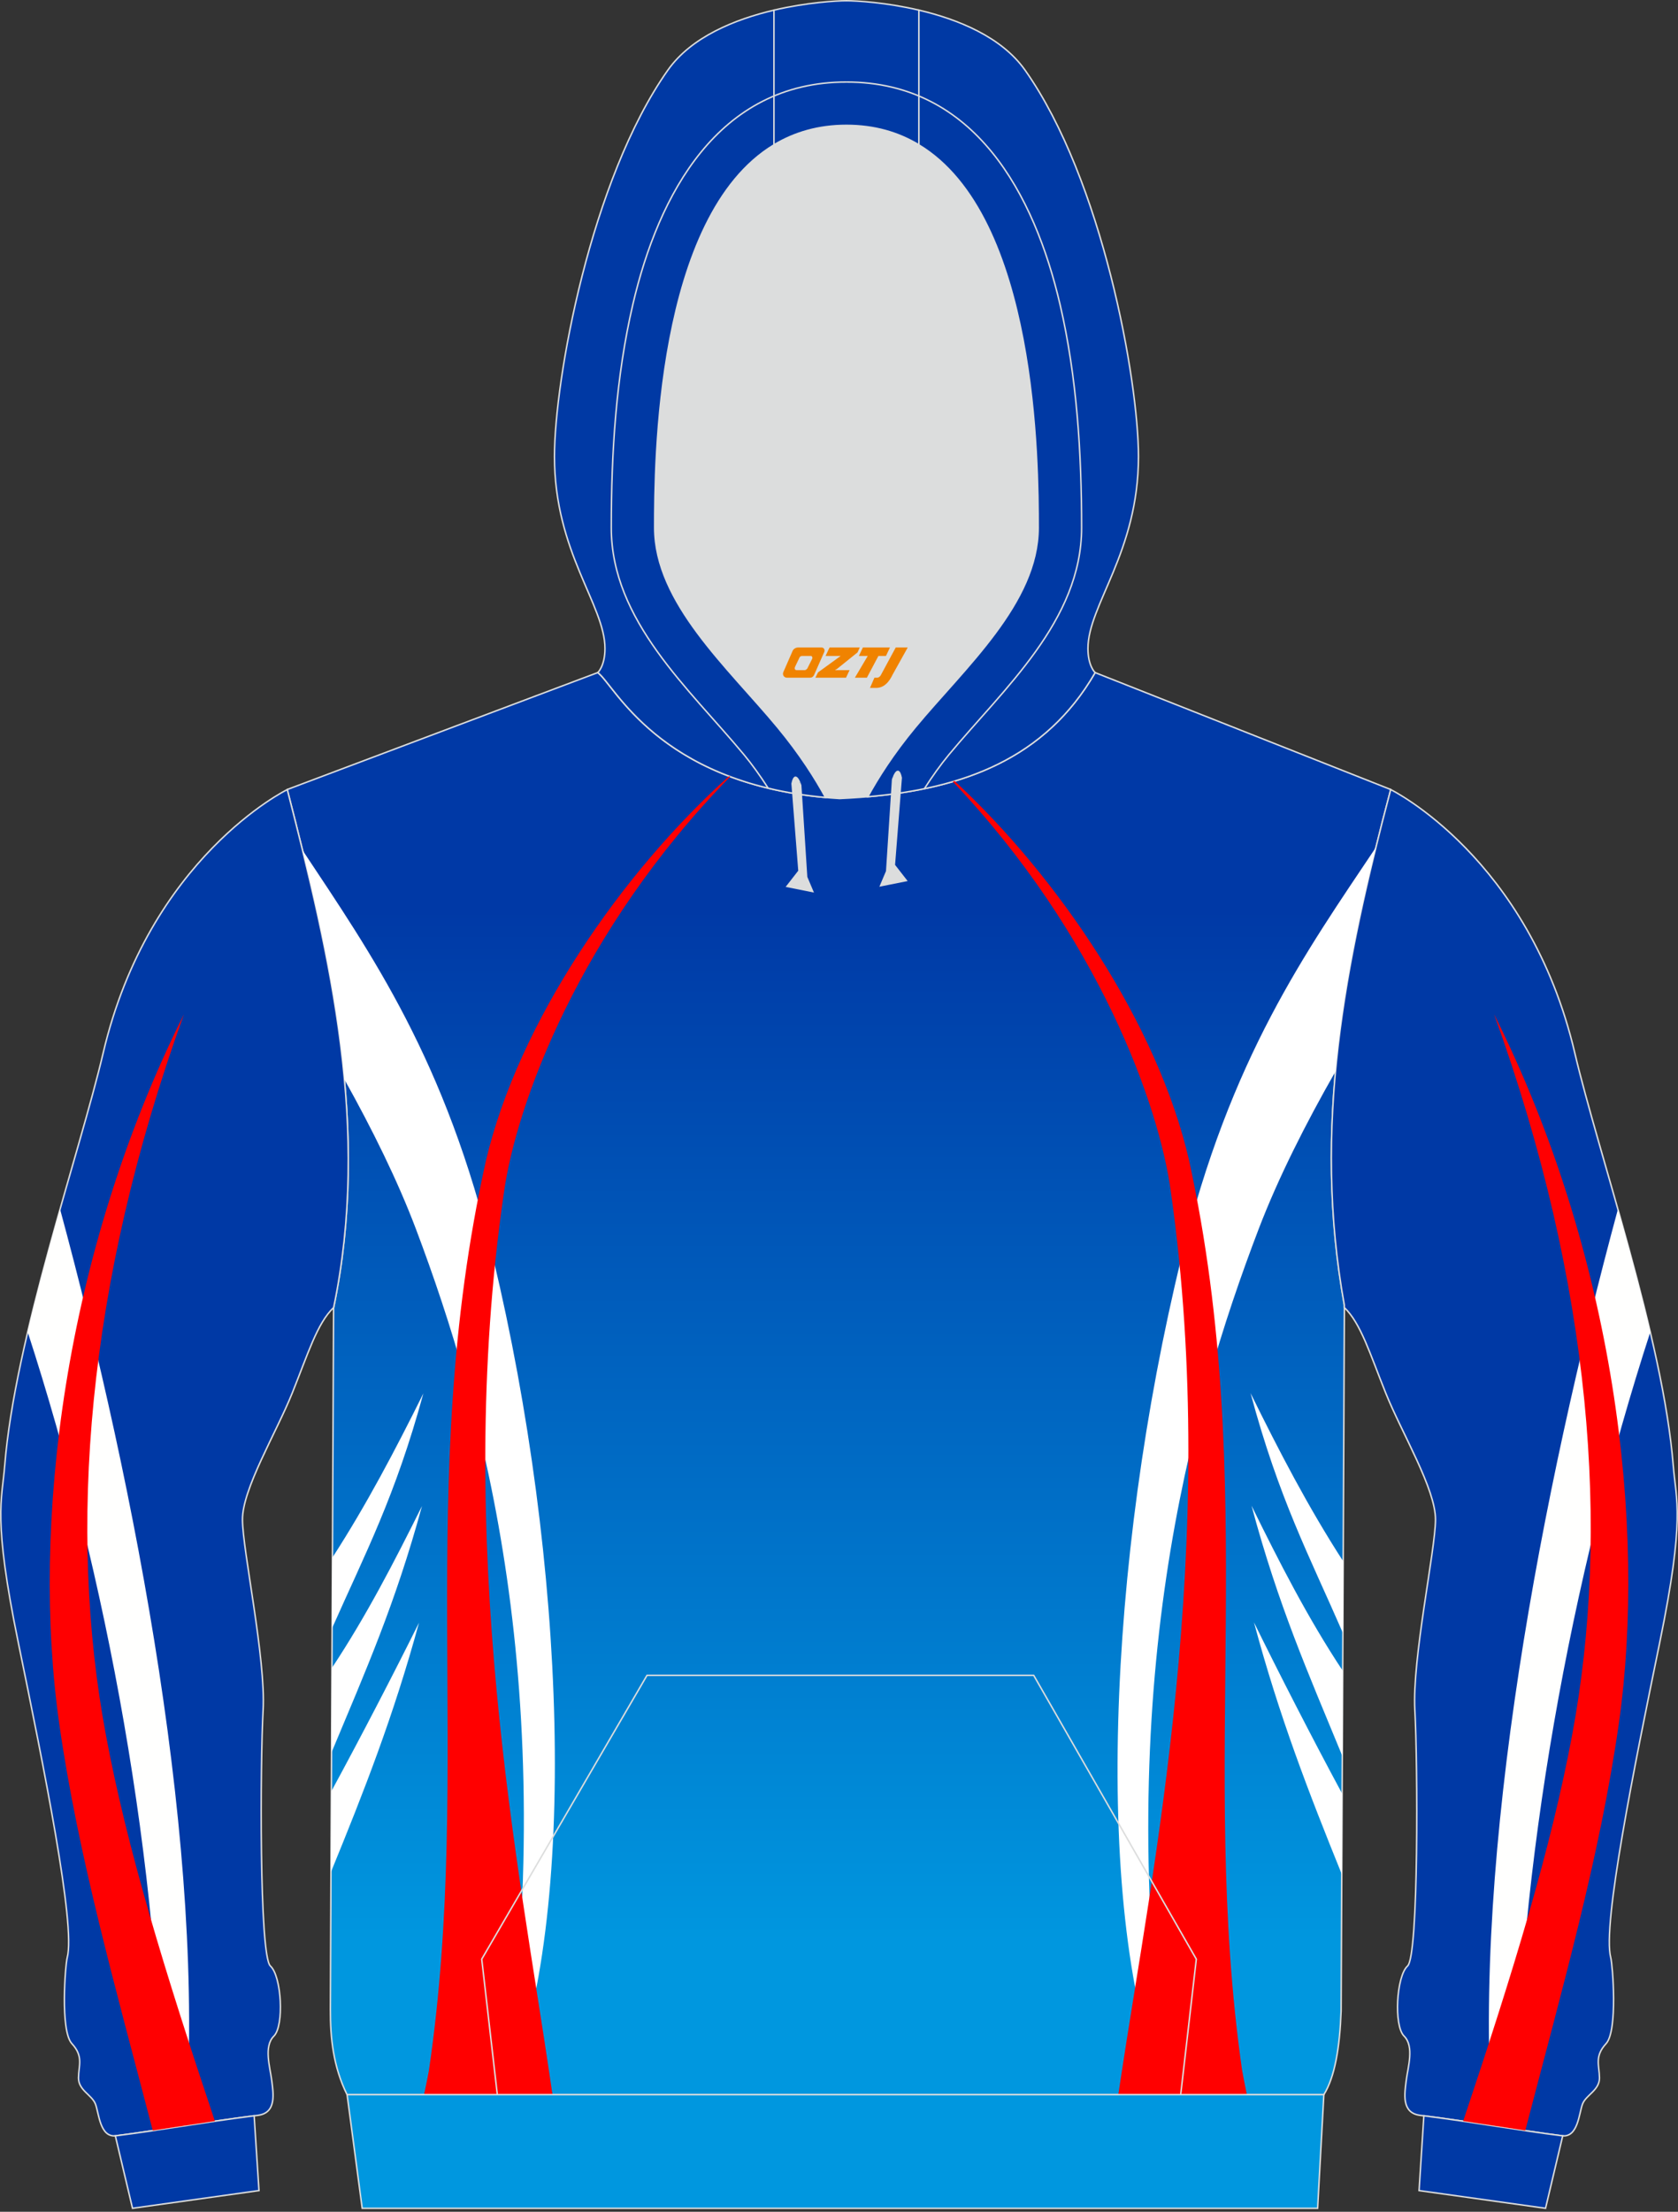
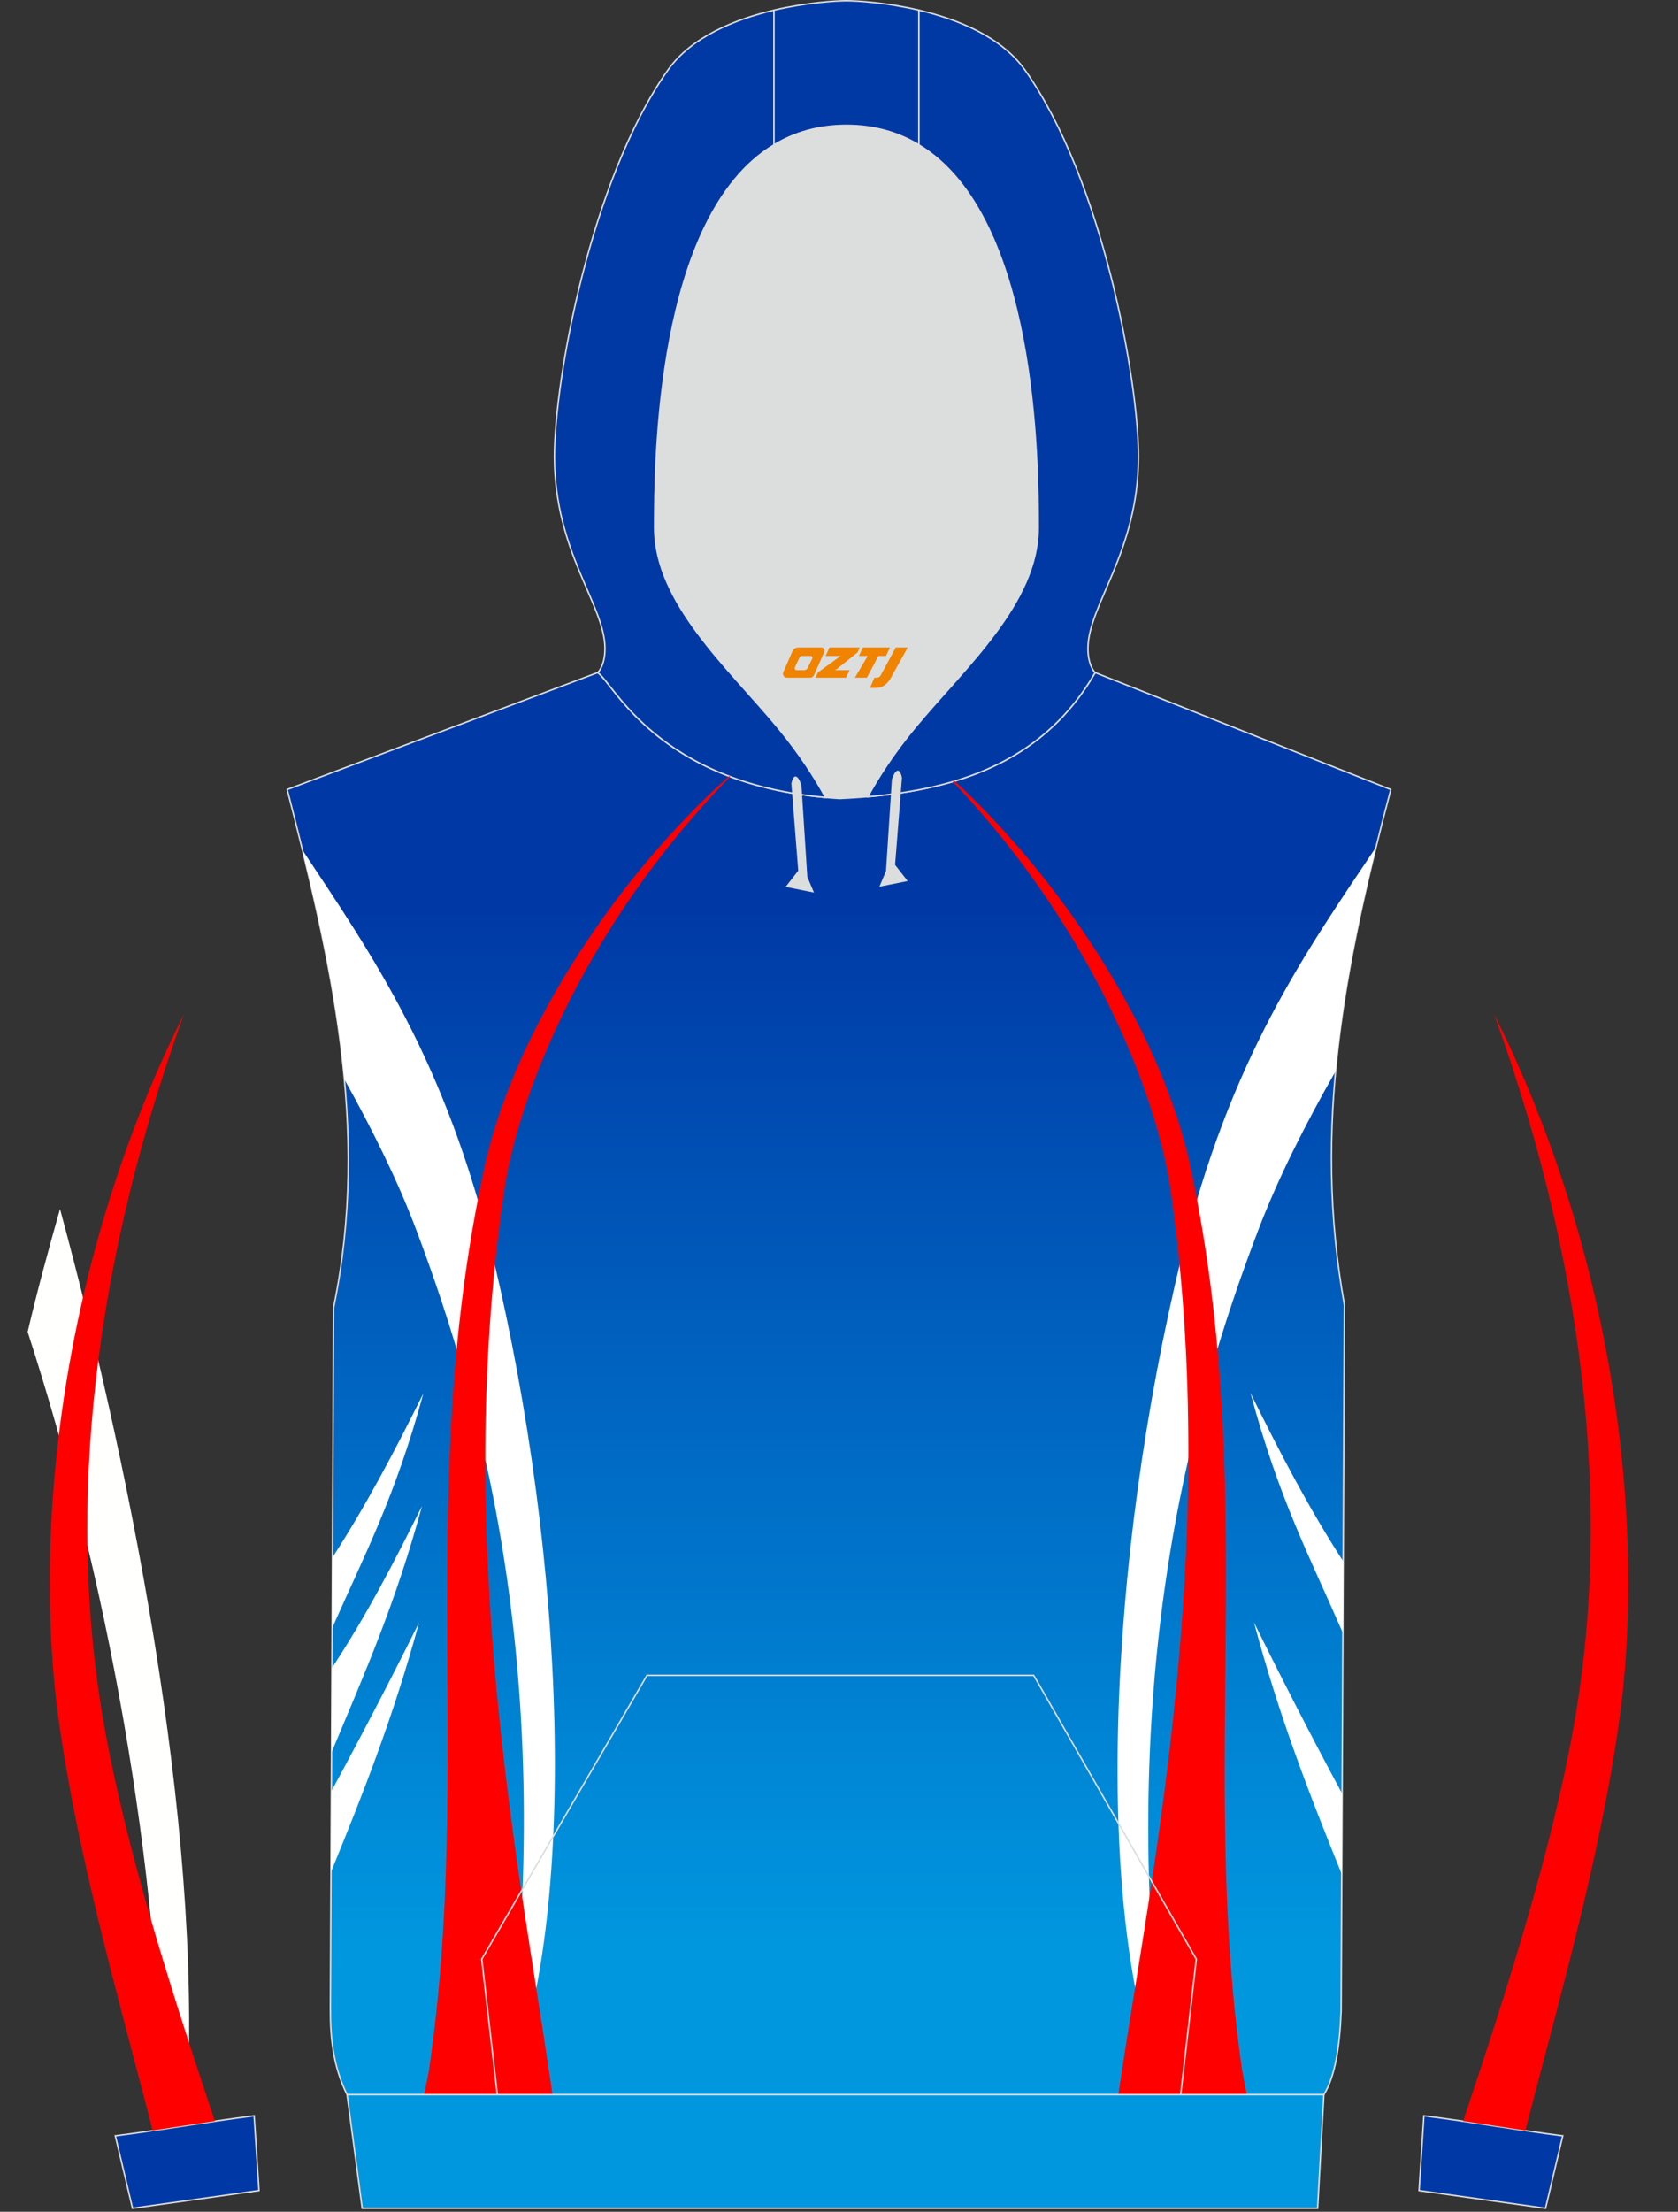
<svg xmlns="http://www.w3.org/2000/svg" version="1.1" id="图层_1" x="0px" y="0px" width="378px" height="498px" viewBox="0 0 378 498" enable-background="new 0 0 378 498" xml:space="preserve">
  <rect x="0" y="0" width="378" height="498" fill="#333333" stroke="none" />
  <g>
    <linearGradient id="SVGID_1_" gradientUnits="userSpaceOnUse" x1="189" y1="782.179" x2="189" y2="548.776" gradientTransform="matrix(1 0 0 1 0 -344.005)">
      <stop offset="0" style="stop-color:#0097DF" />
      <stop offset="1" style="stop-color:#0039A6" />
    </linearGradient>
    <path fill="url(#SVGID_1_)" stroke="#DCDDDD" stroke-width="0.335" stroke-miterlimit="22.926" d="M64.7,177.77l69.95-26.33   c3.81,2.62,13.91,25.89,54.49,28.36c23.96-1.09,45.19-6.96,57.55-28.36l66.61,26.33c-10.43,39.49-17.69,75.97-10.45,116.04   l-0.74,158.97c-0.3,8.19-1.4,14.86-3.89,18.85H78.18c-3.13-6.33-3.78-12.82-3.76-19.22c0.01-4.1,0.03-8.21,0.05-12.31l0.68-145.71   C83.52,254.08,74.46,215.77,64.7,177.77z" />
    <path fill="#DCDDDD" d="M201.38,178.74L201.38,178.74l-0.45,0.06L201.38,178.74L201.38,178.74z M195.48,179.39   c-2.09,0.18-4.2,0.32-6.34,0.41c-1.09-0.07-2.14-0.15-3.19-0.24c-2.27-4.19-5.74-9.7-10.8-15.81   c-11.12-13.42-27.68-28.01-27.68-44.92c0-14.42,0.19-70.13,26.88-86.22c4.61-2.78,10-4.38,16.32-4.38s11.71,1.61,16.32,4.38   c26.69,16.09,26.88,71.8,26.88,86.22c0,16.91-16.56,31.49-27.68,44.92C201.2,169.78,197.76,175.22,195.48,179.39L195.48,179.39z    M185.94,179.56c-0.35-0.03-0.69-0.06-1.03-0.1C185.24,179.49,185.59,179.53,185.94,179.56L185.94,179.56z M184.33,179.4   c-1.48-0.16-2.91-0.35-4.31-0.56v0.01C181.42,179.05,182.86,179.24,184.33,179.4z" />
-     <path fill="#0039A5" stroke="#DCDDDD" stroke-width="0.335" stroke-miterlimit="22.926" d="M373.9,369.75   c-5.74,27.97-12.99,63.76-11.05,71.03c0.42,1.57,1.63,16.45-1.05,19.36c-2.68,2.9-1.51,4.93-1.49,7.71   c0.02,2.78-2.99,3.83-3.8,5.85c-0.81,2.03-0.99,7.64-4.63,7.19c-9.56-1.19-20.19-3.13-31.96-4.6c-4.28-0.53-3.51-4.91-3.14-7.87   s1.86-7.65-0.49-9.98c-2.35-2.33-1.74-13.49,0.79-15.78c2.53-2.29,2.29-46.06,1.64-57.61c-0.64-11.55,4.61-35.93,4.65-42.86   c0.04-6.93-7.6-19.55-11.19-28.48c-3.59-8.93-5.63-15.76-9.35-19.31v-0.58c-7.24-40.07,0.02-76.55,10.45-116.04   c0,0,31.12,15.23,41.47,59.3c5.38,22.9,19.91,64.29,22.19,93.03C377.57,337.79,379.64,341.78,373.9,369.75z" />
    <path fill="#0039A5" stroke="#DCDDDD" stroke-width="0.335" stroke-miterlimit="22.926" d="M348.16,497.22l-28.49-3.99   l1.08-16.84c11.44,1.46,21.8,3.33,31.14,4.5c0.05,0.01,0.09,0.01,0.14,0.01l0,0l0,0L348.16,497.22z" />
-     <path fill="#0039A5" stroke="#DCDDDD" stroke-width="0.335" stroke-miterlimit="22.926" d="M4.1,369.75   c5.74,27.97,12.99,63.76,11.04,71.03c-0.42,1.57-1.63,16.45,1.05,19.36c2.68,2.9,1.51,4.93,1.49,7.71s2.99,3.83,3.8,5.85   c0.81,2.03,0.99,7.64,4.63,7.19c9.56-1.19,20.19-3.13,31.96-4.6c4.28-0.53,3.51-4.91,3.14-7.87s-1.86-7.65,0.49-9.98   c2.35-2.33,1.74-13.49-0.79-15.78c-2.53-2.29-2.29-46.06-1.64-57.61c0.64-11.55-4.61-35.93-4.65-42.86s7.6-19.55,11.19-28.48   c3.59-8.93,5.63-15.76,9.35-19.31c8.37-40.32-0.7-78.63-10.45-116.62c0,0-31.11,15.23-41.47,59.3   c-5.38,22.9-19.91,64.29-22.19,93.03C0.44,337.79-1.64,341.78,4.1,369.75z" />
    <path fill="#0039A5" stroke="#DCDDDD" stroke-width="0.335" stroke-miterlimit="22.926" d="M29.85,497.22l28.49-3.99l-1.09-16.84   c-11.44,1.46-21.8,3.33-31.13,4.5c-0.05,0.01-0.09,0.01-0.14,0.01l0,0l0,0L29.85,497.22z" />
    <path fill="#0039A4" stroke="#DCDDDD" stroke-width="0.335" stroke-miterlimit="22.926" d="M206.99,2.28   c8.74,2.05,18.61,6,23.92,13.51c17.44,24.69,25.55,69.83,25.55,87c0,21.56-11.38,33.43-11.38,43.24c0,3.85,1.55,5.36,1.62,5.42   c-11.26,19.49-29.87,26.1-51.21,27.95c2.27-4.17,5.71-9.62,10.7-15.64c11.12-13.42,27.68-28.01,27.68-44.92   c0-14.42-0.19-70.13-26.88-86.22L206.99,2.28L206.99,2.28z M174.36,32.61c-26.69,16.09-26.88,71.8-26.88,86.22   c0,16.91,16.56,31.49,27.68,44.92c5.06,6.1,8.52,11.61,10.8,15.81c-37.92-3.45-47.6-25.56-51.3-28.11c0,0,1.62-1.49,1.62-5.42   c0-9.81-11.38-21.68-11.38-43.24c0-17.17,8.11-62.31,25.55-87c5.3-7.51,15.18-11.46,23.92-13.51L174.36,32.61L174.36,32.61z" />
    <path fill="#0039A4" stroke="#DCDDDD" stroke-width="0.335" stroke-miterlimit="22.926" d="M206.99,2.28v30.33   c-4.61-2.78-10-4.38-16.32-4.38s-11.71,1.61-16.32,4.38V2.28c7.44-1.74,14.06-2.11,16.32-2.11C192.93,0.17,199.55,0.53,206.99,2.28   z" />
    <g>
      <g>
        <path fill="#FFFFFF" d="M300.87,241.2c-6.74,11.79-12.92,24-17.33,35.52c-15.57,40.74-33.02,103.33-20.72,194.91h-0.31     c-16.58-40.37-12.93-120.62,3.63-188.5c11-45.12,28.04-68.76,43.85-92.4C305.77,207.82,302.41,224.45,300.87,241.2z" />
        <path fill="#FFFFFF" d="M302.58,351.54c-7.86-12.14-14.47-24.87-20.87-37.87c6.38,23.78,13.19,36.54,20.79,53.99L302.58,351.54z" />
-         <path fill="#FFFFFF" d="M302.47,376.18c-7.85-11.84-14.29-24.45-20.54-37.16c6.03,22.49,12.7,37.53,20.45,56.35L302.47,376.18z" />
        <path fill="#FFFFFF" d="M302.34,403.85c-6.8-12.61-14.37-27.39-19.86-38.56c5.7,21.25,12.35,38.36,19.77,56.69L302.34,403.85z" />
        <path fill="#FF0000" d="M251.92,471.64l0.54-3.6c6.97-46.38,22.49-120.44,11.32-199.55c-2.59-19.48-16.3-57.91-49.15-92.5     l0.43-0.13c23.45,21.76,45.76,54.79,52.81,85.45c15.95,73.28,2.1,135.92,11.93,204.79c0.09,0.6,0.55,2.92,1.08,5.53h-28.96     L251.92,471.64L251.92,471.64z" />
      </g>
      <g>
        <path fill="#FFFFFF" d="M77.58,243.03c6.28,11.25,12.01,22.82,16.14,33.76c15.39,40.78,32.55,103.41,19.89,194.85h0.36     c16.69-40.34,13.37-120.49-2.87-188.36c-10.69-44.68-27.39-68.38-42.94-91.83C72.33,208.49,75.97,225.63,77.58,243.03z" />
        <path fill="#FFFFFF" d="M74.89,350.68c7.67-11.85,14.18-24.26,20.48-36.94C89.03,337,82.3,349.7,74.82,366.58L74.89,350.68z" />
        <path fill="#FFFFFF" d="M74.78,375.53c7.71-11.62,14.09-23.97,20.28-36.43c-6.04,22.15-12.68,37.05-20.37,55.47L74.78,375.53z" />
        <path fill="#FFFFFF" d="M74.65,403.31c6.78-12.47,14.28-26.95,19.74-37.95c-5.74,21.04-12.4,38-19.83,56.13L74.65,403.31z" />
        <path fill="#FF0000" d="M124.46,471.64l-0.5-3.4c-6.77-46.41-21.97-120.54-10.46-199.6c2.71-19.75,16.96-58.95,50.99-93.77     l-0.27-0.1c-24.12,21.62-47.44,55.35-54.78,86.68c-16.27,73.21-2.69,135.91-12.82,204.73c-0.09,0.6-0.55,2.88-1.09,5.45h28.93     V471.64z" />
      </g>
    </g>
    <path fill="#DCDDDD" stroke="#DCDDDD" stroke-width="0.335" stroke-miterlimit="22.926" d="M203.01,175.12l-1.55,19.67l2.71,3.48   l-5.8,1.16l1.38-3.26l1.33-20.66C201.08,175.51,202.3,171.68,203.01,175.12z" />
    <path fill="#DCDDDD" stroke="#DCDDDD" stroke-width="0.335" stroke-miterlimit="22.926" d="M178.44,176.44l1.55,19.66l-2.71,3.48   l5.8,1.16l-1.38-3.26l-1.33-20.66C180.38,176.82,179.16,173,178.44,176.44z" />
    <polygon fill="#0097DF" stroke="#DCDDDD" stroke-width="0.335" stroke-miterlimit="22.926" points="78.19,471.63 298.22,471.63    296.82,497.22 81.59,497.22  " />
-     <path fill="none" stroke="#DCDDDD" stroke-width="0.335" stroke-miterlimit="22.926" d="M173.03,177.45   c-1.76-2.75-3.61-5.32-5.4-7.48c-12.34-14.9-29.93-30.19-29.93-51.14c0-16.8,1.04-33.88,4.86-50.29   c5.77-24.74,19.2-50.07,48.11-50.07 M208.23,177.59c1.79-2.8,3.67-5.42,5.49-7.62c12.34-14.9,29.93-30.19,29.93-51.14   c0-16.8-1.04-33.88-4.86-50.29c-5.77-24.74-19.2-50.07-48.11-50.07" />
    <polyline fill="none" stroke="#DCDDDD" stroke-width="0.335" stroke-miterlimit="22.926" points="112.03,471.63 108.52,441.12    145.75,377.22 232.86,377.22 269.49,441.12 265.97,471.63  " />
    <g>
      <path fill="#FFFFFE" d="M13.52,272.21c17.13,63.27,32.91,145.19,28.26,206.38c-1.75,0.27-3.46,0.53-5.15,0.79    c-0.46-59.24-12.6-124.71-30.4-179.49C8.39,290.65,10.97,281.21,13.52,272.21z" />
      <path fill="#FF0001" d="M41.43,228.38C14.33,282.6,6.99,343.52,13.35,388.15c4.21,29.57,12.62,59.15,21.06,91.55    c4.45-0.66,9.11-1.41,13.99-2.12c-11.35-33.88-19.77-61.35-24.55-86.96C15.27,344.71,19.31,289.53,41.43,228.38z" />
    </g>
    <g>
-       <path fill="#FFFFFE" d="M364.48,272.21c-17.13,63.27-32.91,145.19-28.26,206.38c1.75,0.27,3.46,0.53,5.15,0.79    c0.46-59.24,12.6-124.71,30.4-179.49C369.61,290.65,367.03,281.21,364.48,272.21z" />
      <path fill="#FF0001" d="M336.58,228.38c27.1,54.22,34.44,115.14,28.08,159.77c-4.21,29.57-12.62,59.15-21.06,91.55    c-4.45-0.66-9.11-1.41-13.99-2.12c11.35-33.88,19.77-61.35,24.55-86.96C362.74,344.71,358.7,289.53,336.58,228.38z" />
    </g>
  </g>
  <g>
    <path fill="#F08300" d="M201.78,145.79l-3.4,6.3c-0.2,0.3-0.5,0.5-0.8,0.5h-0.6l-1,2.3h1.2c2,0.1,3.2-1.5,3.9-3L204.48,145.79h-2.5L201.78,145.79z" />
    <polygon fill="#F08300" points="194.58,145.79 ,200.48,145.79 ,199.58,147.69 ,197.88,147.69 ,195.28,152.59 ,192.58,152.59 ,195.48,147.69 ,193.48,147.69 ,194.38,145.79" />
    <polygon fill="#F08300" points="188.58,150.89 ,188.08,150.89 ,188.58,150.59 ,193.18,146.89 ,193.68,145.79 ,186.88,145.79 ,186.58,146.39 ,185.98,147.69 ,188.78,147.69 ,189.38,147.69 ,184.28,151.39    ,183.68,152.59 ,190.28,152.59 ,190.58,152.59 ,191.38,150.89" />
    <path fill="#F08300" d="M185.08,145.79H179.78C179.28,145.79,178.78,146.09,178.58,146.49L176.48,151.29C176.18,151.89,176.58,152.59,177.28,152.59h5.2c0.4,0,0.7-0.2,0.9-0.6L185.68,146.79C185.88,146.29,185.58,145.79,185.08,145.79z M182.98,148.29L181.88,150.49C181.68,150.79,181.38,150.89,181.28,150.89l-1.8,0C179.28,150.89,178.88,150.79,179.08,150.19l1-2.1c0.1-0.3,0.4-0.4,0.7-0.4h1.9   C182.88,147.69,183.08,147.99,182.98,148.29z" />
  </g>
</svg>